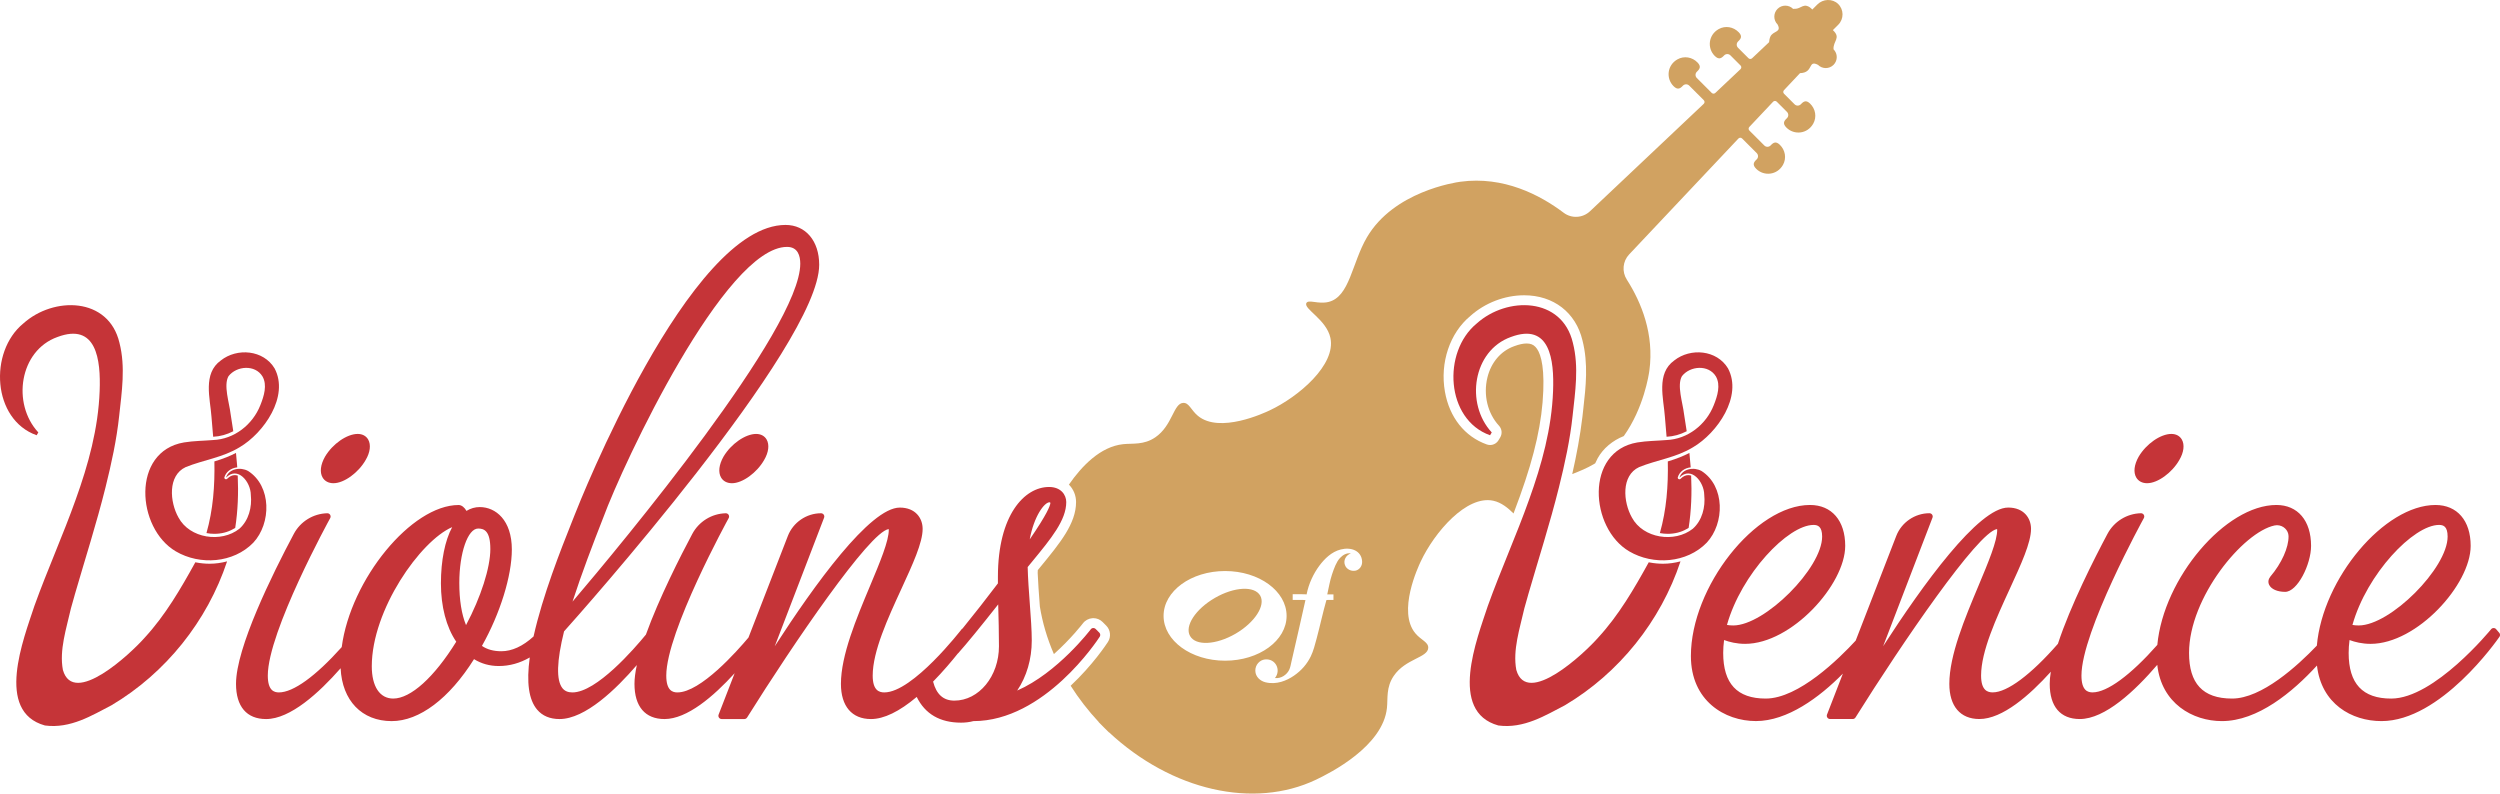
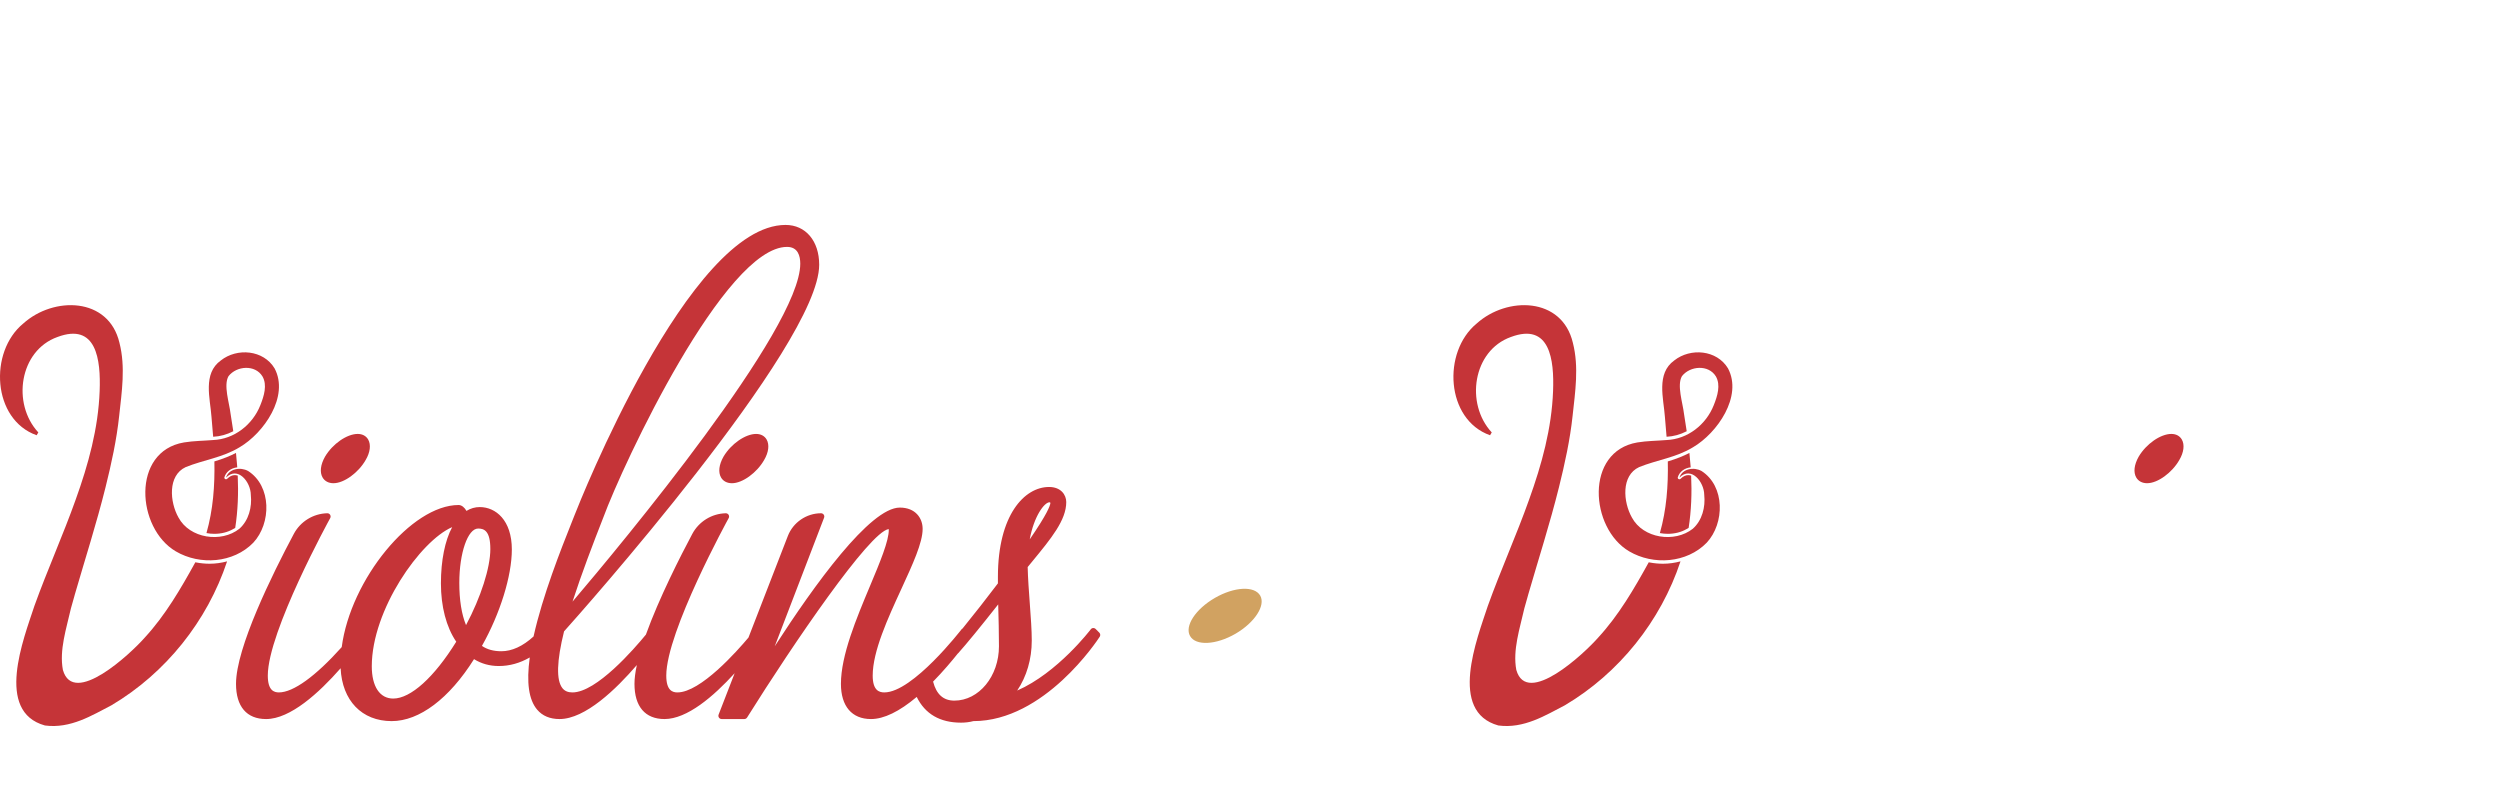
<svg xmlns="http://www.w3.org/2000/svg" id="Ebene_1" viewBox="0 0 1845.22 585.78">
  <defs>
    <style>.cls-1{fill:#d1a261;}.cls-2{fill:#c53438;}</style>
  </defs>
  <path class="cls-2" d="M1127.83,439.29c7.69-26.55,16.15-52.88,22.83-79.7,4.31-17.31,8.17-34.94,10.06-52.69,1.87-17.48,4.8-35.94.19-53.92-8-33.85-48.57-34.37-70.97-14.21-25.56,20.97-22.88,70.89,9.85,82.49l1.25-2.08c-19.76-21.38-13.87-60.43,14.07-70.43,28.93-10.86,32.08,16.78,31.19,39.88-1.03,27.65-8.33,54.09-17.63,79.97-9.32,26.25-21.03,52.2-30.54,78.67-8.04,24.51-29.19,77.94,7.78,88.2,18.9,2.54,34.92-7.58,49.1-14.9,40.01-23.7,70.74-62.14,85.36-106.23-4.17,1.1-8.48,1.75-12.9,1.75-3.31,0-6.65-.32-9.91-.95l-.63-.12c-10.79,19.54-22.09,39.02-37.25,55.5-10.23,11.7-52.72,51.56-60.51,23.92-2.75-14.64,2.59-30.53,5.94-45.42.92-3.24,1.81-6.48,2.74-9.71Z" />
  <path class="cls-2" d="M1248.19,351c-.12,0-.23-.02-.35-.05-.6-.18-1.21-.27-1.81-.27-1.91,0-3.8.92-5.64,2.73-.23.23-.54.35-.85.35-.22,0-.43-.06-.63-.18-.47-.29-.69-.86-.52-1.39,1.25-3.99,4.78-6.7,9.44-7.25.02,0,.03,0,.05,0-.25-3.55-.58-7.1-.95-10.64-4.4,2.29-9.28,4.25-15.28,6.07l-.66.2c.38,17.9-.96,35.74-5.85,52.89,1.92.36,3.88.55,5.83.55,5.06,0,9.83-1.2,13.77-3.46l1.63-.93c1.97-12.72,2.44-25.67,1.85-38.62-.02,0-.03,0-.05,0Z" />
  <path class="cls-2" d="M1255.81,347.61c-5.5-3.06-14.14-1.79-16.26,4.93,8.69-8.83,18.27,3.21,18.33,12.71.97,9.08-1.55,18.88-8.42,25-13.43,10.64-36.71,7.17-44.98-8.28-6.43-11.4-8.1-30.95,5.33-37.21,13.11-5.31,27.4-7.03,39.81-14.66,17.86-10.47,36.74-37.59,25.79-58.21-8.23-13.68-27.69-15.31-39.66-5.84-13.5,9.67-7.85,28.09-6.91,41.61.48,4.88.88,9.79,1.24,14.71,5.16-.24,10.19-1.65,14.85-4.08-.62-4.24-1.25-8.47-1.96-12.65-.96-8.33-5.41-21.35-1.56-27.98,6.01-7.71,19.67-8.71,25.07.18,3.64,6.32,1.15,14.45-1.58,21.25-5.66,14.32-19.19,25.07-34.87,25.71-6.88.59-14.38.58-21.51,1.77-38.93,6.6-35.07,63.37-5.99,80.4,17.78,10.43,42.48,8.71,57.17-6.4,13.34-14.29,13.62-41.8-3.89-52.97Z" />
  <path class="cls-1" d="M896.66,441.34c-14.33,8.27-22.5,20.88-18.26,28.14,4.24,7.37,19.17,6.56,33.49-1.71,14.22-8.28,22.4-20.89,18.26-28.15-4.24-7.37-19.17-6.56-33.49,1.71Z" />
-   <path class="cls-1" d="M1356.72,2.93c-4.28-4.12-11.17-3.81-15.37.39l-3.72,3.72c-1.18-1.28-2.59-2.39-4.25-2.74-1.94-.5-3.75.78-5.53,1.54-1.47.66-2.92.75-4.39.71-3.17-3.17-8.31-3.17-11.48,0h0c-3.17,3.17-3.17,8.31,0,11.48,3.3,6.05-3.48,4.63-5.35,9.12-.57,1.29-.72,2.67-.9,4.01l-12.56,11.86c-.74.7-1.91.68-2.63-.04l-7.73-7.73c-1.33-1.33-1.26-3.44.12-4.72,2.2-2.04,3.12-3.89.42-6.7-3.91-4.06-9.95-5.1-14.85-2.34-7.6,4.28-8.57,14.08-2.89,19.76,2.91,2.91,4.8,1.97,6.89-.29,1.25-1.36,3.39-1.4,4.69-.1l7.49,7.49c.75.75.73,1.97-.04,2.7l-18.61,17.57c-.74.7-1.91.68-2.63-.04l-11-11c-1.33-1.33-1.26-3.44.12-4.72,2.2-2.04,3.12-3.89.42-6.7-3.91-4.06-9.94-5.1-14.85-2.34-7.6,4.28-8.57,14.08-2.89,19.76,2.91,2.91,4.8,1.97,6.89-.29,1.25-1.36,3.39-1.4,4.69-.1l10.76,10.76c.75.75.73,1.97-.04,2.7l-83.94,79.27c-5.35,5.05-13.57,5.55-19.44,1.12-17.5-13.2-44.36-27.2-76.18-22.9-4.01.54-49.2,7.29-69,40.97-11.18,19.03-12.66,43.92-28.42,47.77-7.56,1.84-14.7-2.05-16.28.77-2.41,4.29,14.8,12.1,17.71,25.76,4.21,19.75-23.25,43.35-44.87,53.52-3.8,1.79-36.92,17.36-52.97,3.97-5.05-4.21-6.45-9.65-10.71-9.53-7.39.21-7.9,16.78-20.8,25.49-8.42,5.69-16.51,4.25-23.55,4.98-16.87,1.75-30.65,16.21-40.11,29.86,3.48,3.48,5.28,8.17,5.28,12.84,0,15.91-11.76,30.21-26.64,48.31l-1.6,1.95c-.04.7-.07,1.4-.09,2.1.3,7.09.85,14.64,1.4,22,.07.95.14,1.88.21,2.82,1.89,11.7,5.36,23.5,10.36,35.07,12.8-11.45,21.26-22.5,21.39-22.67,1.68-2.23,4.23-3.62,7.01-3.83.24-.02.47-.03.71-.03,2.58,0,5.01,1.01,6.84,2.83l2.66,2.67c3.19,3.2,3.72,8.27,1.27,12.07-1.12,1.73-11.15,16.96-27.51,32.32,5.9,9.3,12.83,18.31,20.77,26.82l-.06.06c1.24,1.29,2.49,2.55,3.75,3.79,1.24,1.26,2.51,2.52,3.8,3.75l.06-.06c46.34,43.22,107.01,56.73,152.72,35.01,10.54-5.01,49.48-24.64,52.42-53.04.73-7.04-.71-15.14,4.98-23.55,8.72-12.9,25.29-13.41,25.49-20.8.12-4.25-5.32-5.66-9.53-10.71-13.39-16.06,2.19-49.18,3.97-52.97,10.17-21.62,33.77-49.08,53.52-44.87,6.09,1.3,11.02,5.44,14.99,9.42,1.64-4.3,3.24-8.61,4.76-12.89,11.05-30.71,16.36-54.7,17.21-77.8.8-20.86-2.71-29.06-5.8-32.27-1.67-1.74-3.68-2.51-6.51-2.51-2.54,0-5.6.66-9.09,1.97-.04.01-.07.03-.11.04-9.8,3.5-16.99,11.91-19.73,23.07-3.15,12.85.12,26.49,8.54,35.61,2.19,2.37,2.55,5.9.89,8.66l-1.25,2.08c-1.34,2.23-3.73,3.51-6.21,3.51-.81,0-1.62-.14-2.42-.42-16.33-5.78-27.59-19.99-30.92-38.97-3.75-21.42,3.61-43.32,18.77-55.85,10.86-9.71,25.33-15.28,39.73-15.28h0c21.66,0,38.13,12.74,43.01,33.25,4.4,17.22,2.49,34.15.64,50.52-.22,1.98-.45,3.95-.66,5.91,0,.03,0,.06-.01.09-1.71,14.18-4.33,28.25-7.51,42.18,5.4-2.06,10.88-4.34,15.96-7.33.34-.2.67-.4,1-.61.54-1.23,1.12-2.44,1.77-3.63.01-.02.02-.04.03-.06,4.04-7.29,10.95-13.08,19.29-16.4,14.82-20.83,18.48-45.39,18.88-48.3,3.63-26.8-5.73-50.07-16.65-67.2-3.74-5.86-3.06-13.5,1.71-18.56l80.68-85.56c.73-.77,1.95-.79,2.7-.04l7.43,7.43,3.38,3.38c1.31,1.31,1.26,3.44-.1,4.69-2.26,2.09-3.2,3.98-.29,6.89,5.68,5.68,15.48,4.72,19.76-2.89,2.76-4.91,1.71-10.95-2.34-14.85-2.8-2.7-4.66-1.78-6.7.42-1.28,1.38-3.39,1.46-4.72.12l-11.05-11.05c-.72-.72-.74-1.88-.04-2.63l17.56-18.62c.73-.77,1.95-.79,2.7-.04l7.55,7.55c1.31,1.31,1.26,3.44-.1,4.69-2.26,2.09-3.2,3.98-.29,6.89,5.68,5.68,15.48,4.72,19.76-2.89,2.76-4.91,1.71-10.95-2.34-14.85-2.8-2.7-4.66-1.78-6.7.42-1.28,1.38-3.39,1.46-4.72.12l-7.8-7.8c-.72-.72-.74-1.88-.04-2.63l11.85-12.57c10.3-.29,5.61-10.12,13.26-6.12,3.17,3.17,8.31,3.17,11.48,0h0c3.17-3.17,3.17-8.31,0-11.48-.43-6.26,5.78-8.34-.49-14.16l3.97-3.97c4.26-4.26,4.21-11.2-.14-15.4ZM904.22,487.65c-25.12,0-45.4-14.83-45.4-33.09s20.28-33.09,45.4-33.09,45.4,14.83,45.4,33.09-20.28,33.09-45.4,33.09ZM1000.18,421.24c-3.24.5-6.03-1.22-7.18-3.46-2.09-4.09.68-8.3,4.09-9.28h0c-3.43-.65-6.23,1.43-8.05,3.34-2.68,2.83-4.39,7.63-5.94,12.25-1.61,4.8-2.42,10.12-3.47,14.61h4.58v4.09c-1.71.04-4.06-.1-5.2.12-2.63,9.23-4.65,18.73-7.18,28.22-1.23,4.63-2.43,9.33-4.33,13.25-2.81,5.77-6.88,10.49-12.5,14.36-5.16,3.55-12.79,6.89-21.04,4.83-3.62-.91-7.3-3.89-7.42-8.42-.13-4.5,3.25-7.99,7.05-8.42,7.96-.89,12.21,7.9,7.42,13.74,4.68.5,8.76-2.49,10.52-6.06.85-1.73,1.22-4.07,1.73-6.31,3.33-14.53,7.12-30.93,10.27-45.18-2.52-.26-6.31-.06-9.41-.12v-4.21c3.36.04,7.89-.11,10.27.12,1.51-7.87,5.09-15.36,9.41-21.17,3.72-5,8.95-10.28,15.84-12,7.8-1.95,15.17,1.03,15.72,8.67.26,3.63-2.13,6.58-5.2,7.05Z" />
  <path class="cls-2" d="M246.16,356.65c7.74,0,18.4-7.71,23.76-17.19,3.31-5.6,4-11.23,1.84-15.02-1.53-2.68-4.28-4.16-7.74-4.16-7.97,0-18.57,7.36-24.12,16.77-3.38,5.97-4.02,11.57-1.79,15.4,1.58,2.71,4.44,4.21,8.05,4.21Z" />
  <path class="cls-2" d="M558.12,320.28c-7.97,0-18.57,7.36-24.12,16.77-3.38,5.97-4.02,11.57-1.79,15.4,1.58,2.71,4.44,4.21,8.05,4.21,7.74,0,18.4-7.71,23.76-17.19,3.31-5.6,4-11.23,1.84-15.02-1.53-2.68-4.28-4.16-7.74-4.16Z" />
  <path class="cls-2" d="M808.71,464.25c-.45-.46-1.07-.71-1.71-.71-.06,0-.11,0-.17,0-.7.05-1.34.4-1.76.96-.26.35-24.42,32.1-54.3,45.2,6.99-10.39,10.76-23.2,10.76-36.9,0-7.73-.7-17.26-1.45-27.35-.67-9.04-1.36-18.38-1.57-26.91l3.49-4.25c13.96-16.98,24.99-30.4,24.99-43.71,0-5.37-3.97-11.15-12.68-11.15-18.19,0-37.76,20.73-37.76,66.26v4.89c-8.18,10.82-17.42,22.6-26.12,33.34-.28.14-.53.33-.72.58-.36.47-36.01,46.56-56.98,46.56-3.69,0-8.6-1.29-8.6-12.41,0-18,11.26-42.46,21.19-64.04,8.41-18.28,15.67-34.07,15.67-44.25,0-7.83-5.21-15.72-16.85-15.72-21.94,0-63.14,57.14-92.32,102.38l36.43-94.92c.29-.74.19-1.58-.26-2.23s-1.2-1.05-1.99-1.05c-10.76,0-20.61,6.74-24.5,16.78l-29.05,74.95c-8.31,9.91-35.35,40.51-52.46,40.51-3.53,0-8.22-1.29-8.22-12.41,0-32.43,45.6-115.42,46.06-116.25.42-.76.4-1.68-.05-2.42-.44-.72-1.22-1.16-2.07-1.16h-.06c-10.36.26-19.82,6.11-24.69,15.26-8.64,16.23-24.54,47.4-34.22,74.3-8.56,10.44-36.44,42.68-54.26,42.68-3.3,0-5.72-1.05-7.4-3.2-4.59-5.89-4.18-19.97,1.24-41.86,9.93-11.05,188.32-211.15,188.32-270.59,0-17.58-9.98-29.4-24.84-29.4-71.17,0-152.35,205.59-155.77,214.34-.69,1.75-1.48,3.74-2.36,5.96-7.41,18.63-21.16,53.18-27.85,83.45-7.95,7.23-15.95,10.9-23.77,10.9-5.75,0-10.46-1.29-14.33-3.93,13.44-23.89,22.07-51.62,22.07-71.18,0-21.62-11.9-31.3-23.7-31.3-3.44,0-6.62.91-9.8,2.82-1.31-2.4-3.48-4.34-5.78-4.34-34.74,0-79.67,54.74-86.28,104.88-19.32,21.57-35.76,33.44-46.34,33.44-3.53,0-8.22-1.29-8.22-12.41,0-32.43,45.6-115.42,46.06-116.25.42-.76.4-1.68-.05-2.42-.44-.72-1.22-1.16-2.07-1.16h-.06c-10.36.26-19.81,6.08-24.67,15.21-15.94,29.92-42.67,84.09-42.67,110.71,0,16.75,7.88,25.98,22.18,25.98,17.9,0,39.09-19.35,55.03-37.5,1.09,23.81,15.64,39.02,37.69,39.02,20.44,0,42.5-16.64,60.77-45.74,5.41,3.37,11.55,5.08,18.27,5.08,7.91,0,15.58-2.12,22.86-6.32-2.53,18.57-.73,31.2,5.46,38.52,3.89,4.6,9.45,6.94,16.51,6.94,19.01,0,41.86-22.17,57.07-39.86-1.16,5.35-1.74,10-1.74,13.88,0,16.75,7.88,25.98,22.18,25.98,16.64,0,36.08-16.61,51.76-33.84l-11.84,30.55c-.29.74-.19,1.58.26,2.24.45.66,1.2,1.05,1.99,1.05h16.72c.83,0,1.61-.43,2.05-1.14,34.26-54.73,90.35-136.93,104.43-139.06.03.02.16.17.16.29.17,8.24-6.61,24.4-13.78,41.49-10.1,24.08-21.55,51.37-21.55,72.44,0,16.51,8.08,25.98,22.18,25.98,9.51,0,20.86-5.49,33.76-16.33,6.19,12.61,17.18,18.99,32.73,18.99,3.19,0,6.32-.39,9.07-1.14h.05c52.4,0,91.59-59.74,93.23-62.29.62-.96.48-2.21-.32-3.02l-2.66-2.66ZM760.03,398.11c3.1-16.99,10.75-27.4,14.67-27.4.24,0,.5.29.61.48-.17,2.16-2.62,8.48-15.28,26.92ZM737.32,476.98c0,22.13-14.77,40.14-32.93,40.14-8.08,0-13.23-4.59-15.69-14.03,7.45-7.59,13.94-15.34,18.26-20.75.14-.09.26-.2.37-.33,5.88-6.53,16.47-19.46,29.43-35.92.29,9.99.56,21.35.56,30.89ZM590.67,194.63c0,48.39-131.59,206.49-168.1,249.43,6.71-20.72,15.1-42.67,22.67-61.96,15-40.72,89.83-199.87,135.69-199.87,8.05,0,9.74,6.75,9.74,12.41ZM361.92,405.15c0,13.88-6.97,35.57-17.95,56.24-3.29-8.06-4.96-18.51-4.96-31.15,0-22.13,6.25-40.14,13.92-40.14,4.44,0,8.98,1.79,8.98,15.06ZM336.74,473.65c-16.29,26.3-33.61,41.95-46.51,41.95-9.91,0-15.82-8.9-15.82-23.81,0-41.73,35.94-92.67,59.33-102.72-5.32,9.93-8.3,24.61-8.3,41.54s3.9,32.18,11.31,43.03Z" />
  <path class="cls-2" d="M1584.8,356.65c7.74,0,18.4-7.71,23.76-17.19,3.31-5.6,4-11.23,1.84-15.02-1.53-2.68-4.28-4.16-7.74-4.16-7.97,0-18.57,7.36-24.12,16.77-3.38,5.97-4.02,11.57-1.79,15.4,1.58,2.71,4.44,4.21,8.05,4.21Z" />
-   <path class="cls-2" d="M1844.64,467.05l-2.28-2.66c-.46-.54-1.13-.84-1.84-.84h-.03c-.72,0-1.39.34-1.84.89-.42.51-41.85,51.17-73.74,51.17-21.13,0-31.4-11.02-31.4-33.69,0-3.06.22-6.19.65-9.51,3.96,1.47,9.29,2.81,15.55,2.81,34.24,0,73.86-43.78,73.86-72.34,0-18.6-9.95-30.16-25.98-30.16-37.67,0-83.22,54.15-87.55,103.8-14.23,14.89-40.72,39.08-62.55,39.08s-31.78-11.33-31.78-33.69c0-40.91,39.97-89.24,63.17-94.09.57-.12,1.15-.18,1.73-.18,4.62,0,8.45,3.61,8.54,8.04.16,8.39-5.13,20.15-13.48,29.95-1.5,1.93-1.78,4.11-.82,6.06,1.55,3.17,6.07,5.14,11.78,5.14,9.06,0,19.14-20.24,19.14-33.96,0-18.6-9.81-30.16-25.6-30.16-37.54,0-83.28,53.88-87.88,103.27-19.66,22.29-37.05,35.06-47.78,35.06-3.53,0-8.22-1.29-8.22-12.41,0-32.43,45.6-115.42,46.06-116.25.42-.76.4-1.68-.05-2.42-.44-.72-1.22-1.16-2.07-1.16h-.06c-10.36.26-19.81,6.08-24.66,15.2-9.73,18.27-27.38,53.03-36.59,81.17-19.91,22.8-37.43,35.86-48.11,35.86-3.69,0-8.6-1.29-8.6-12.41,0-18,11.26-42.46,21.19-64.04,8.41-18.28,15.67-34.07,15.67-44.25,0-7.83-5.21-15.72-16.85-15.72-21.94,0-63.14,57.14-92.32,102.38l36.44-94.92c.29-.74.19-1.58-.26-2.23s-1.2-1.05-1.99-1.05c-10.76,0-20.61,6.74-24.5,16.78l-29.94,77.24c-12.1,13.14-42.11,42.78-66.39,42.78-21.13,0-31.4-11.02-31.4-33.69,0-3.06.22-6.19.65-9.51,3.96,1.47,9.29,2.81,15.55,2.81,34.24,0,73.86-43.78,73.86-72.34,0-18.6-9.95-30.16-25.98-30.16-40.26,0-87.92,60.43-87.92,111.48,0,32.99,24.89,48.02,48.02,48.02s46.81-17.41,64.17-35.04l-11.72,30.24c-.29.74-.19,1.58.26,2.24.45.66,1.2,1.05,1.99,1.05h16.72c.83,0,1.61-.43,2.05-1.14,34.26-54.73,90.34-136.92,104.43-139.06.03.02.16.17.16.29.17,8.24-6.61,24.39-13.78,41.49-10.1,24.08-21.55,51.37-21.55,72.44,0,16.51,8.08,25.98,22.18,25.98,17.08,0,37.16-17.64,52.72-34.9-.54,3.33-.81,6.31-.81,8.93,0,16.75,7.88,25.98,22.18,25.98,18.62,0,40.72-20.76,57.21-40.01,3.05,28.48,26.15,41.53,47.67,41.53,26.5,0,52.19-21.38,70.2-41.02,3.19,28.27,25.6,41.02,47.59,41.02,43.71,0,85.36-59.69,87.11-62.23.62-.9.56-2.11-.15-2.94ZM1736.31,461.25c10.59-37.66,45.02-73.81,63.93-73.81,3.13,0,6.32,1.02,6.32,8.6,0,23.3-42.31,65.6-65.6,65.6-1.74,0-3.33-.13-4.65-.39ZM1274.65,461.25c10.58-37.66,45.02-73.81,63.93-73.81,2.94,0,6.32.98,6.32,8.6,0,23.3-42.31,65.6-65.6,65.6-1.74,0-3.33-.13-4.65-.39Z" />
  <path class="cls-2" d="M55.08,439.29c7.69-26.55,16.15-52.88,22.83-79.7,4.31-17.31,8.17-34.94,10.06-52.69,1.87-17.48,4.8-35.94.19-53.92-8-33.85-48.57-34.37-70.97-14.21-25.56,20.97-22.88,70.89,9.85,82.49l1.25-2.08c-19.76-21.38-13.87-60.43,14.07-70.43,28.93-10.86,32.08,16.78,31.19,39.88-1.03,27.65-8.33,54.09-17.63,79.97-9.32,26.25-21.03,52.2-30.54,78.67-8.04,24.51-29.19,77.94,7.78,88.2,18.9,2.54,34.92-7.58,49.1-14.9,40.01-23.7,70.74-62.14,85.36-106.23-4.17,1.1-8.48,1.75-12.9,1.75-3.31,0-6.65-.32-9.91-.95l-.63-.12c-10.79,19.54-22.09,39.02-37.25,55.5-10.23,11.7-52.72,51.56-60.51,23.92-2.75-14.64,2.59-30.53,5.94-45.42.92-3.24,1.81-6.48,2.74-9.71Z" />
  <path class="cls-2" d="M175.44,351c-.12,0-.23-.02-.35-.05-.6-.18-1.21-.27-1.81-.27-1.91,0-3.8.92-5.64,2.73-.23.23-.54.35-.85.35-.22,0-.43-.06-.63-.18-.47-.29-.69-.86-.52-1.39,1.25-3.99,4.78-6.7,9.44-7.25.02,0,.03,0,.05,0-.25-3.55-.58-7.1-.95-10.64-4.4,2.29-9.28,4.25-15.28,6.07l-.66.2c.38,17.9-.96,35.74-5.85,52.89,1.92.36,3.88.55,5.83.55,5.06,0,9.83-1.2,13.77-3.46l1.63-.93c1.97-12.72,2.44-25.67,1.85-38.62-.02,0-.03,0-.05,0Z" />
  <path class="cls-2" d="M183.06,347.61c-5.5-3.06-14.14-1.79-16.26,4.93,8.69-8.83,18.27,3.21,18.33,12.71.97,9.08-1.55,18.88-8.42,25-13.43,10.64-36.71,7.17-44.98-8.28-6.43-11.4-8.1-30.95,5.33-37.21,13.11-5.31,27.4-7.03,39.81-14.66,17.86-10.47,36.74-37.59,25.79-58.21-8.23-13.68-27.69-15.31-39.66-5.84-13.5,9.67-7.85,28.09-6.91,41.61.48,4.88.88,9.79,1.24,14.71,5.16-.24,10.19-1.65,14.85-4.08-.62-4.24-1.25-8.47-1.96-12.65-.96-8.33-5.41-21.35-1.56-27.98,6.01-7.71,19.67-8.71,25.07.18,3.64,6.32,1.15,14.45-1.58,21.25-5.66,14.32-19.19,25.07-34.87,25.71-6.88.59-14.38.58-21.51,1.77-38.93,6.6-35.07,63.37-5.99,80.4,17.78,10.43,42.48,8.71,57.17-6.4,13.34-14.29,13.62-41.8-3.89-52.97Z" />
</svg>